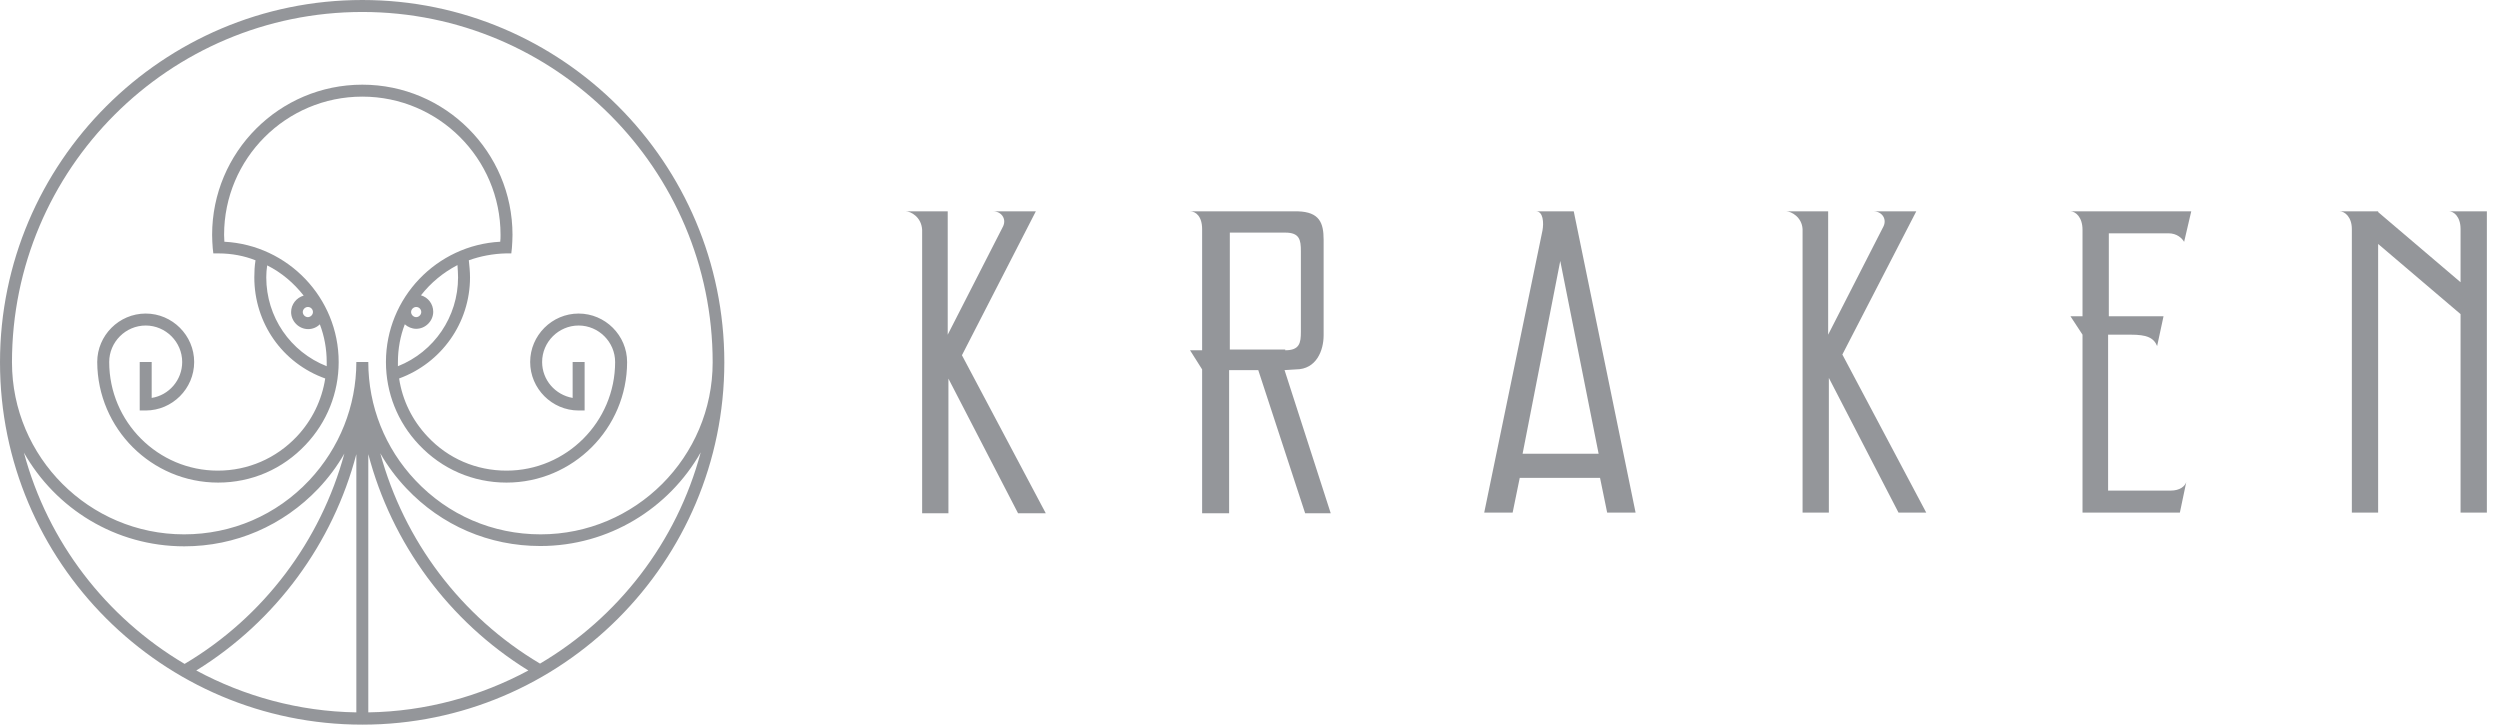
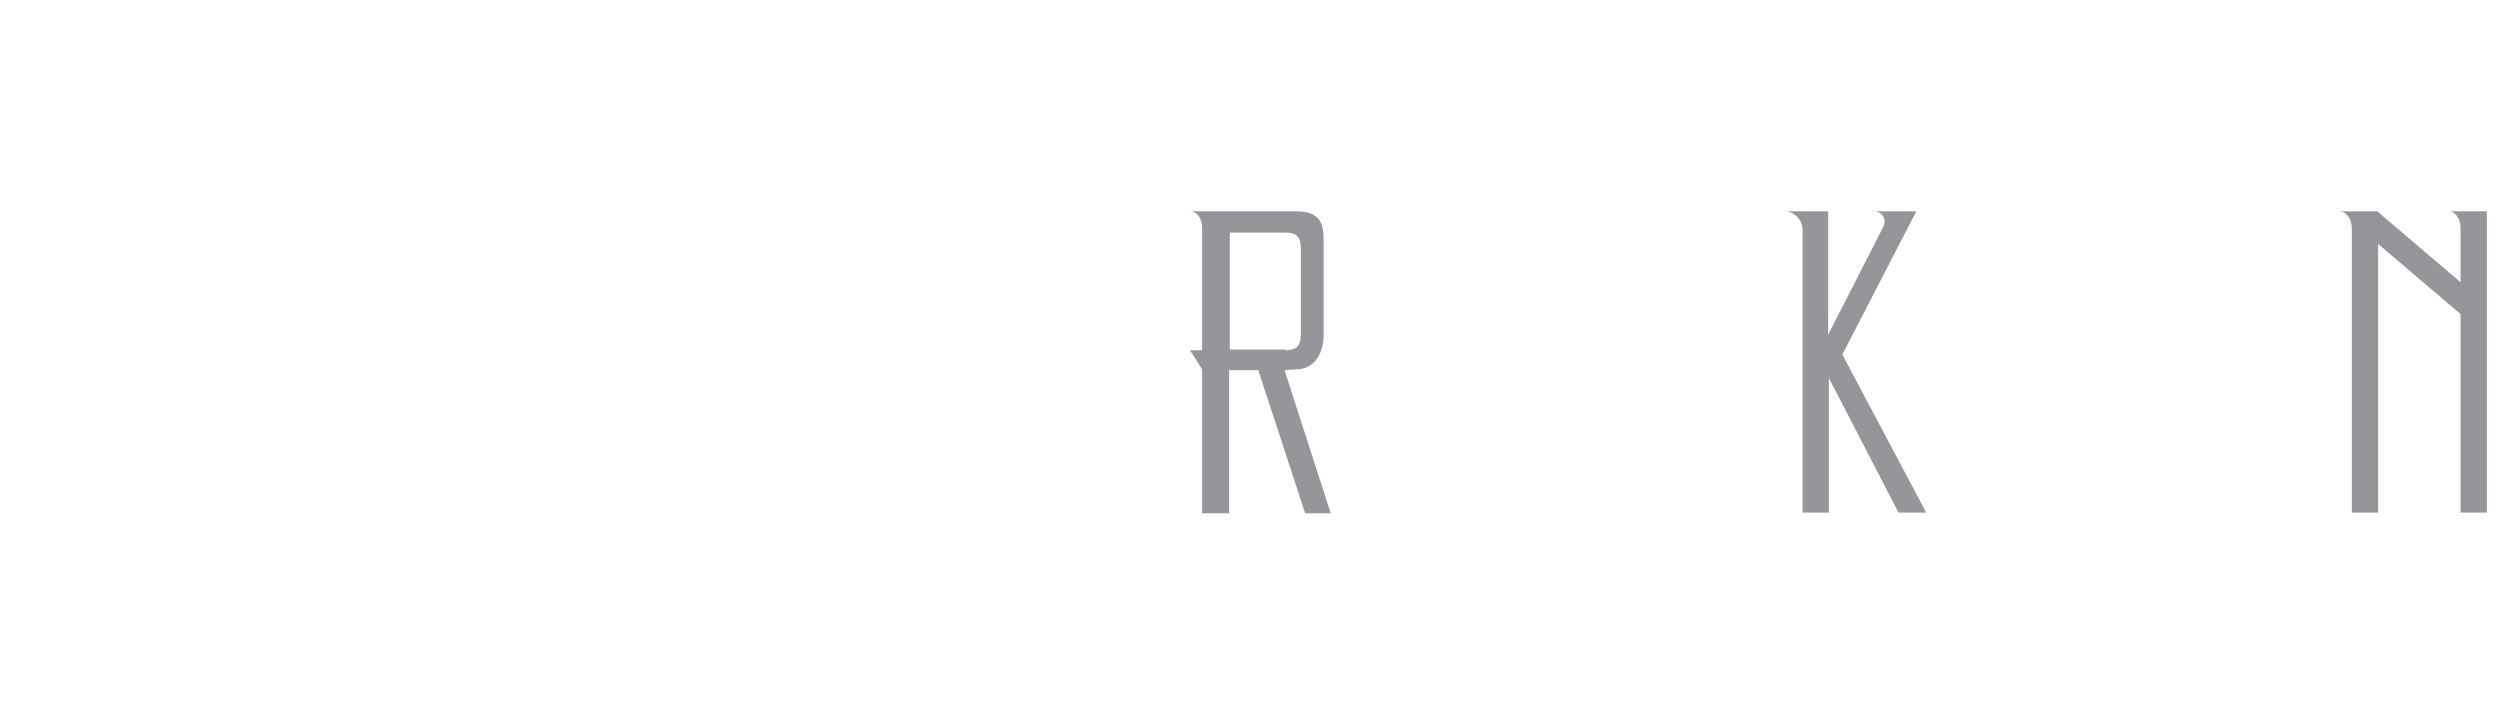
<svg xmlns="http://www.w3.org/2000/svg" width="138" height="40" viewBox="0 0 138 40" fill="none">
  <g clip-path="url(#clip0_119_87)">
    <path d="M12.039 26.639C13.889 26.639 15.607 25.896 16.878 24.542C18.051 23.303 18.695 21.684 18.695 19.983C18.695 16.433 15.887 13.526 12.386 13.344C12.386 13.212 12.37 13.097 12.37 12.964C12.37 8.753 15.788 5.334 20 5.334C24.211 5.334 27.63 8.753 27.63 12.964C27.63 13.097 27.63 13.212 27.613 13.344C24.112 13.526 21.304 16.433 21.304 19.983C21.304 21.684 21.948 23.303 23.121 24.542C24.393 25.896 26.11 26.639 27.96 26.639C31.627 26.639 34.616 23.65 34.616 19.983C34.616 18.514 33.41 17.308 31.94 17.308C30.47 17.308 29.265 18.514 29.265 19.983C29.265 21.453 30.47 22.659 31.94 22.659H32.271V19.983H31.61V21.965C30.652 21.8 29.925 20.974 29.925 19.983C29.925 18.877 30.834 17.969 31.94 17.969C33.047 17.969 33.955 18.877 33.955 19.983C33.955 23.287 31.263 25.979 27.96 25.979C26.292 25.979 24.74 25.318 23.6 24.096C22.758 23.204 22.213 22.097 22.031 20.892C24.376 20.033 25.945 17.82 25.945 15.31C25.945 14.996 25.912 14.682 25.879 14.368C26.523 14.137 27.217 14.005 27.927 13.988H28.224L28.257 13.691C28.274 13.443 28.29 13.196 28.29 12.964C28.29 8.39 24.575 4.674 20 4.674C15.425 4.674 11.709 8.39 11.709 12.964C11.709 13.212 11.726 13.46 11.742 13.691L11.775 13.988H12.056C12.783 13.988 13.476 14.12 14.104 14.368C14.054 14.682 14.038 14.996 14.038 15.31C14.038 17.837 15.59 20.049 17.952 20.892C17.77 22.081 17.225 23.204 16.383 24.096C15.243 25.301 13.691 25.979 12.023 25.979C8.72 25.979 6.028 23.287 6.028 19.983C6.028 18.877 6.936 17.969 8.043 17.969C9.149 17.969 10.057 18.877 10.057 19.983C10.057 20.974 9.331 21.817 8.373 21.965V19.983H7.712V22.659H8.043C9.513 22.659 10.718 21.453 10.718 19.983C10.718 18.514 9.513 17.308 8.043 17.308C6.573 17.308 5.367 18.514 5.367 19.983C5.384 23.666 8.373 26.639 12.039 26.639ZM23.253 17.225C23.253 17.374 23.121 17.506 22.973 17.506C22.824 17.506 22.692 17.374 22.692 17.225C22.692 17.077 22.824 16.945 22.973 16.945C23.121 16.945 23.253 17.06 23.253 17.225ZM25.285 15.31C25.285 17.49 23.963 19.422 21.965 20.215C21.965 20.132 21.965 20.066 21.965 19.983C21.965 19.257 22.097 18.547 22.345 17.902C22.51 18.051 22.741 18.15 22.973 18.15C23.485 18.15 23.914 17.721 23.914 17.209C23.914 16.779 23.633 16.416 23.237 16.301C23.782 15.607 24.459 15.045 25.252 14.633C25.268 14.88 25.285 15.095 25.285 15.31ZM17.275 17.225C17.275 17.374 17.143 17.506 16.994 17.506C16.845 17.506 16.713 17.374 16.713 17.225C16.713 17.077 16.845 16.945 16.994 16.945C17.159 16.945 17.275 17.077 17.275 17.225ZM14.698 15.31C14.698 15.095 14.715 14.864 14.748 14.649C15.541 15.045 16.218 15.623 16.763 16.317C16.366 16.433 16.069 16.796 16.069 17.225C16.069 17.737 16.498 18.167 17.011 18.167C17.258 18.167 17.489 18.068 17.655 17.902C17.902 18.547 18.034 19.257 18.034 19.983C18.034 20.066 18.034 20.132 18.034 20.215C16.02 19.422 14.698 17.49 14.698 15.31Z" fill="#2A2F36" fill-opacity="0.5" />
-     <path d="M39.983 20C39.983 8.968 31.016 0 20 0C8.984 0 0 8.968 0 20C0 31.032 8.968 40 20 40C31.032 40 39.983 31.016 39.983 20ZM20 0.661C30.652 0.661 39.339 9.331 39.339 20C39.339 25.235 35.078 29.496 29.843 29.496C27.201 29.496 24.74 28.439 22.923 26.507C21.255 24.74 20.33 22.428 20.33 19.983H19.67C19.67 22.411 18.745 24.723 17.077 26.507C15.26 28.439 12.799 29.496 10.157 29.496C4.922 29.496 0.661 25.235 0.661 20C0.661 9.331 9.331 0.661 20 0.661ZM19.67 39.323C16.482 39.273 13.476 38.431 10.834 37.011C15.244 34.286 18.381 29.975 19.67 25.07V39.323ZM20.33 25.07C21.619 29.975 24.756 34.286 29.166 37.011C26.523 38.431 23.518 39.273 20.33 39.323V25.07ZM1.321 24.988C3.072 28.076 6.375 30.157 10.173 30.157C12.998 30.157 15.623 29.017 17.572 26.97C18.134 26.375 18.613 25.731 19.009 25.037C17.704 29.843 14.566 34.054 10.19 36.647C5.863 34.087 2.642 29.926 1.321 24.988ZM29.81 36.631C25.433 34.038 22.296 29.827 20.991 25.021C21.387 25.714 21.866 26.358 22.428 26.953C24.377 29.017 27.003 30.14 29.827 30.14C33.609 30.14 36.928 28.059 38.679 24.971C37.358 29.926 34.12 34.087 29.81 36.631Z" fill="#2A2F36" fill-opacity="0.5" />
  </g>
  <g clip-path="url(#clip1_119_87)">
-     <path d="M50 11.666H52.314V18.474L55.374 12.488C55.57 12.058 55.256 11.666 54.825 11.666H57.178L53.099 19.609L57.727 28.333H56.197L52.353 20.9V28.333H50.902V12.684C50.863 11.979 50.275 11.666 50 11.666Z" fill="#2A2F36" fill-opacity="0.5" />
    <path d="M73.456 28.333H72.044L69.456 20.43H67.847V28.333H66.357V20.391L65.69 19.335H66.357V12.645C66.357 11.94 66.004 11.666 65.69 11.666H68.318H71.377H71.652C72.829 11.706 73.064 12.293 73.064 13.231V18.513C73.064 19.335 72.672 20.391 71.534 20.391L70.907 20.43L73.456 28.333ZM70.946 19.335C71.731 19.335 71.809 18.944 71.809 18.317V13.857C71.809 13.231 71.731 12.84 70.946 12.84H67.886V19.296H70.946V19.335Z" fill="#2A2F36" fill-opacity="0.5" />
-     <path d="M85.145 12.723C85.224 12.293 85.184 11.666 84.792 11.666H86.871L90.284 28.294H88.715L88.322 26.377H83.89L83.498 28.294H81.929L85.145 12.723ZM84.047 25.047H88.244L86.126 14.405L84.047 25.047Z" fill="#2A2F36" fill-opacity="0.5" />
    <path d="M98.6 11.666H100.914V18.474L103.973 12.488C104.17 12.058 103.856 11.666 103.424 11.666H105.778L101.698 19.57L106.327 28.294H104.797L100.953 20.861V28.294H99.502V12.645C99.463 11.979 98.874 11.666 98.6 11.666Z" fill="#2A2F36" fill-opacity="0.5" />
-     <path d="M114.955 17.457V12.684C114.955 11.979 114.563 11.666 114.289 11.666H114.955H117.544H117.819H120.957L120.564 13.349C120.447 13.153 120.172 12.879 119.702 12.879H116.407V17.457H119.427L119.074 19.1C118.878 18.631 118.486 18.474 117.623 18.474H116.367V27.081H119.819C120.329 27.081 120.604 26.846 120.682 26.612L120.329 28.294H117.819H117.348H114.955V18.474L114.289 17.457H114.955Z" fill="#2A2F36" fill-opacity="0.5" />
    <path d="M129.155 11.666H131.234H131.273V11.706L135.823 15.579V12.645C135.823 11.94 135.431 11.666 135.196 11.666H137.275V28.294H135.823V17.339L131.273 13.466V28.294H129.822V12.645C129.822 11.979 129.43 11.666 129.155 11.666Z" fill="#2A2F36" fill-opacity="0.5" />
  </g>
  <defs>
    <clipPath id="clip0_119_87">
-       <rect width="40" height="40" fill="white" />
-     </clipPath>
+       </clipPath>
    <clipPath id="clip1_119_87">
      <rect width="87.5" height="16.667" fill="white" transform="translate(50 11.666)" />
    </clipPath>
  </defs>
</svg>